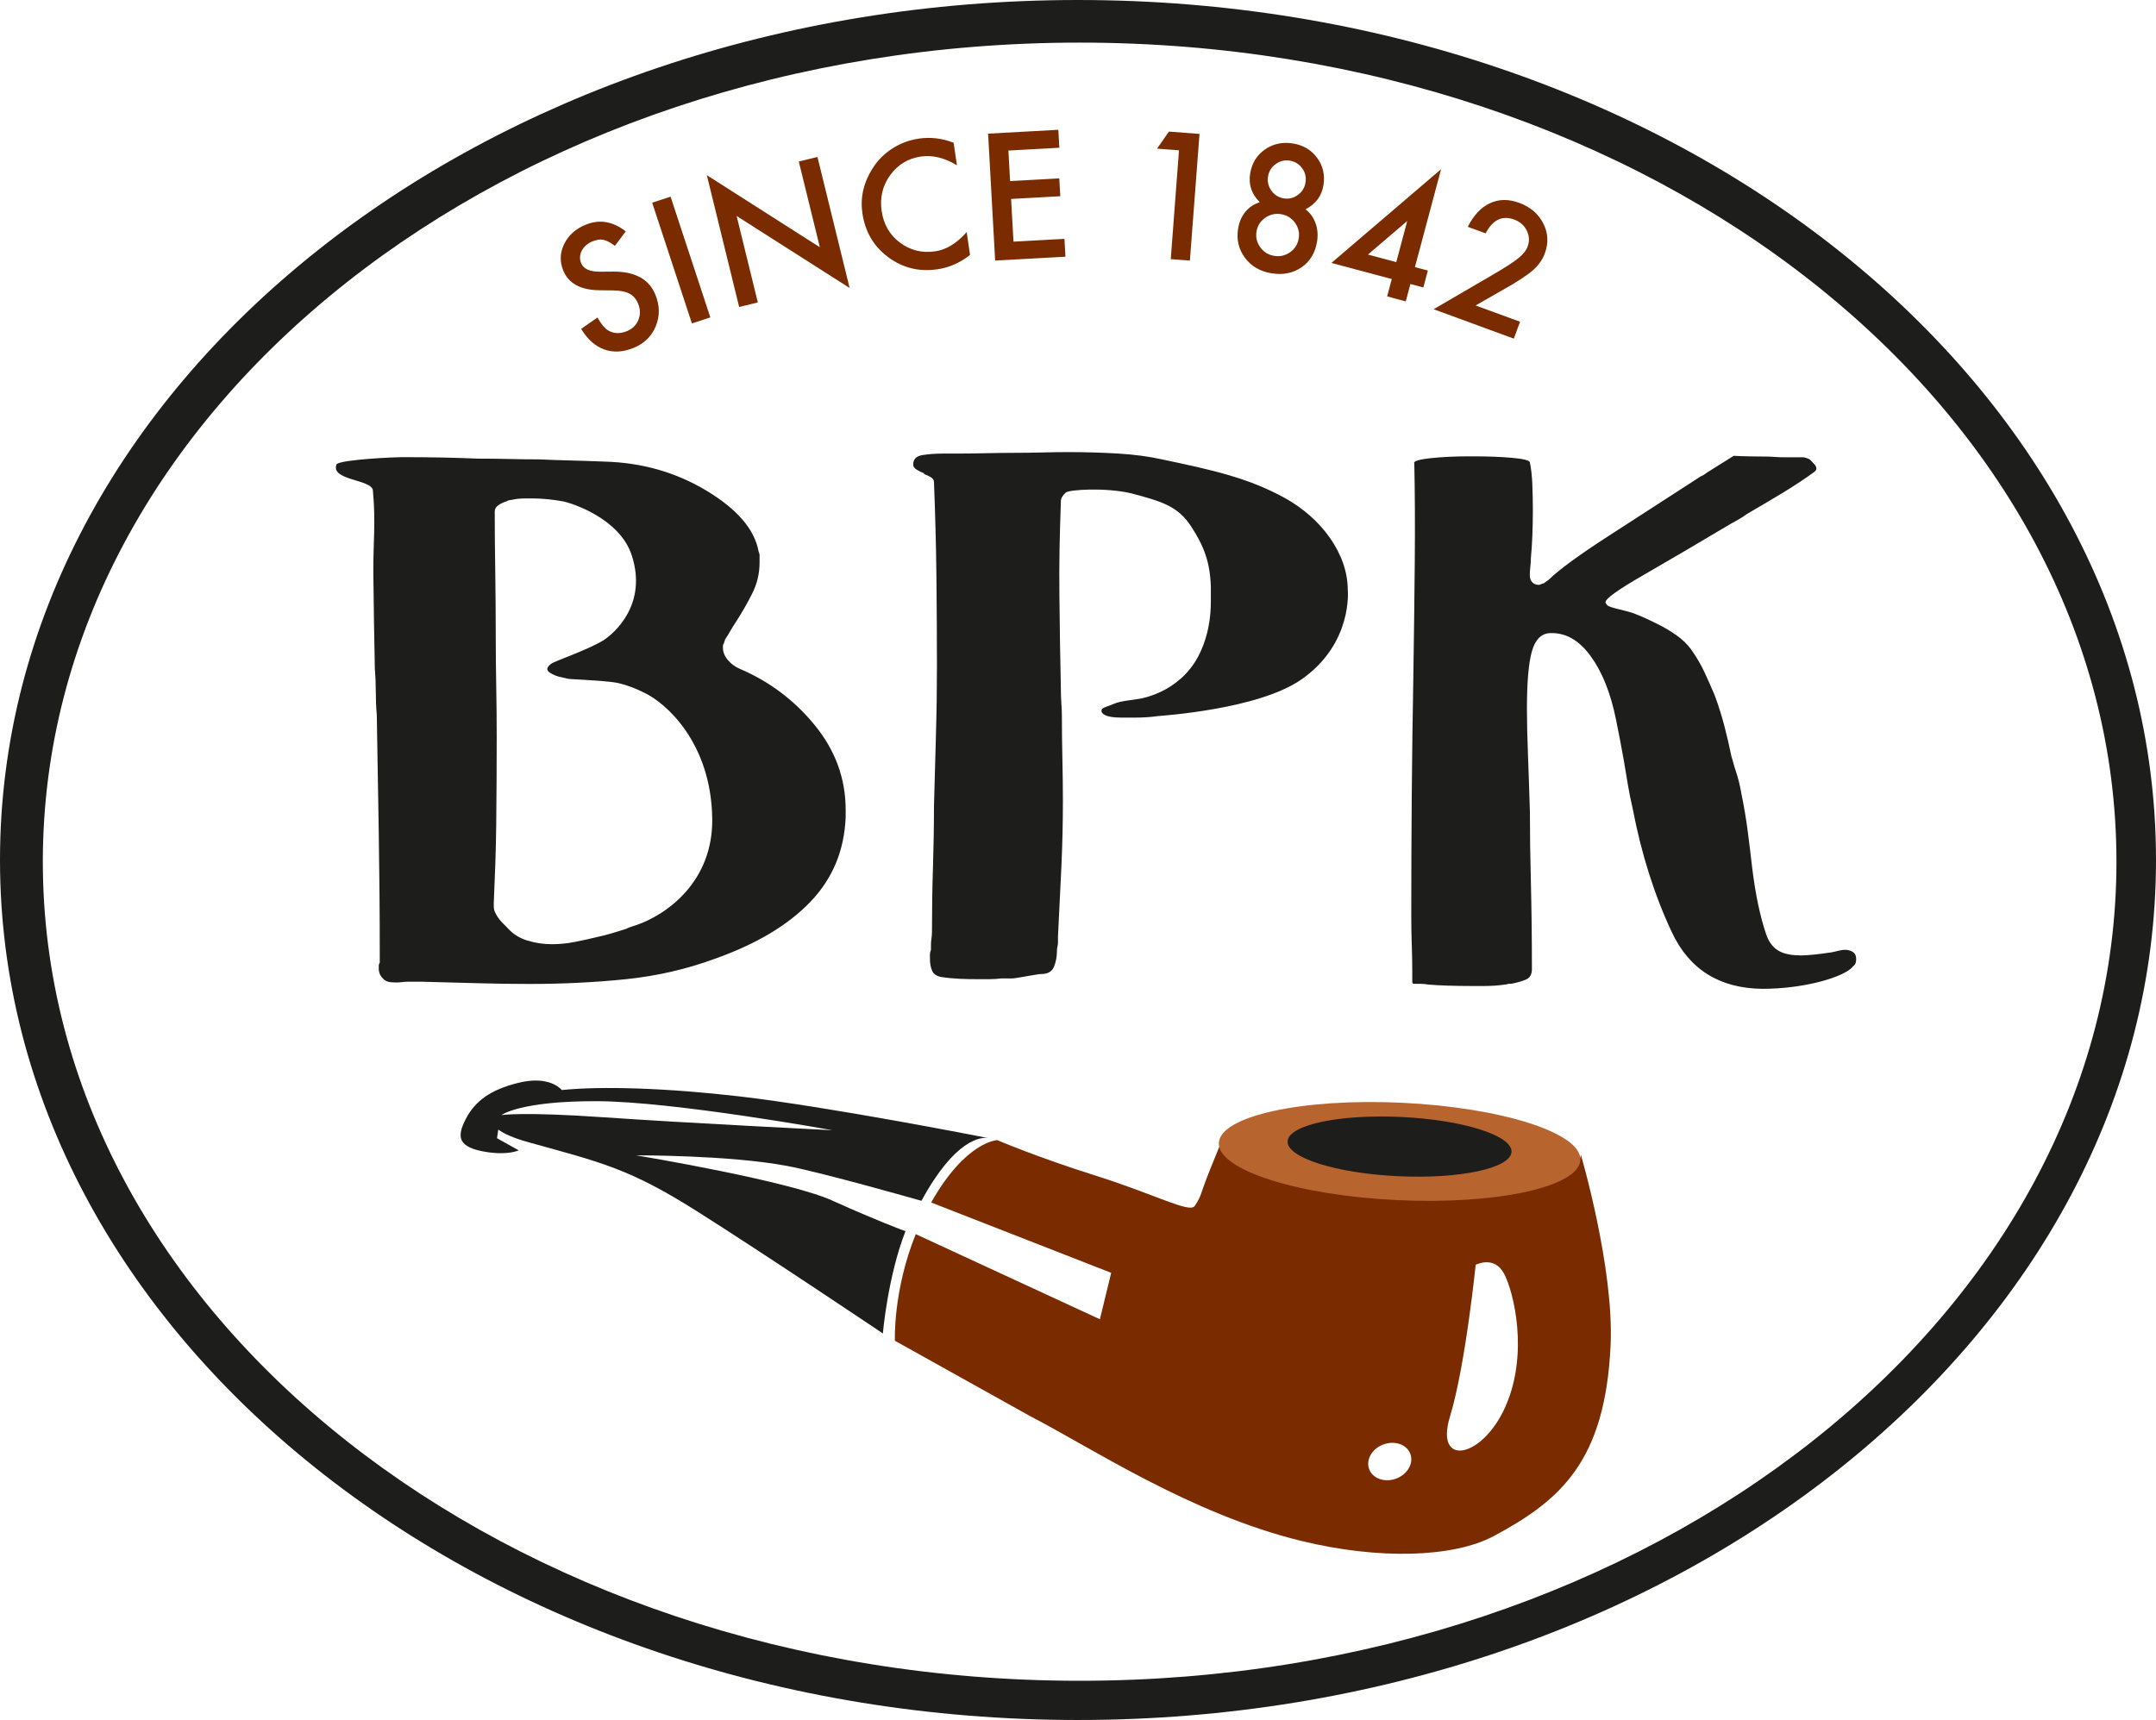
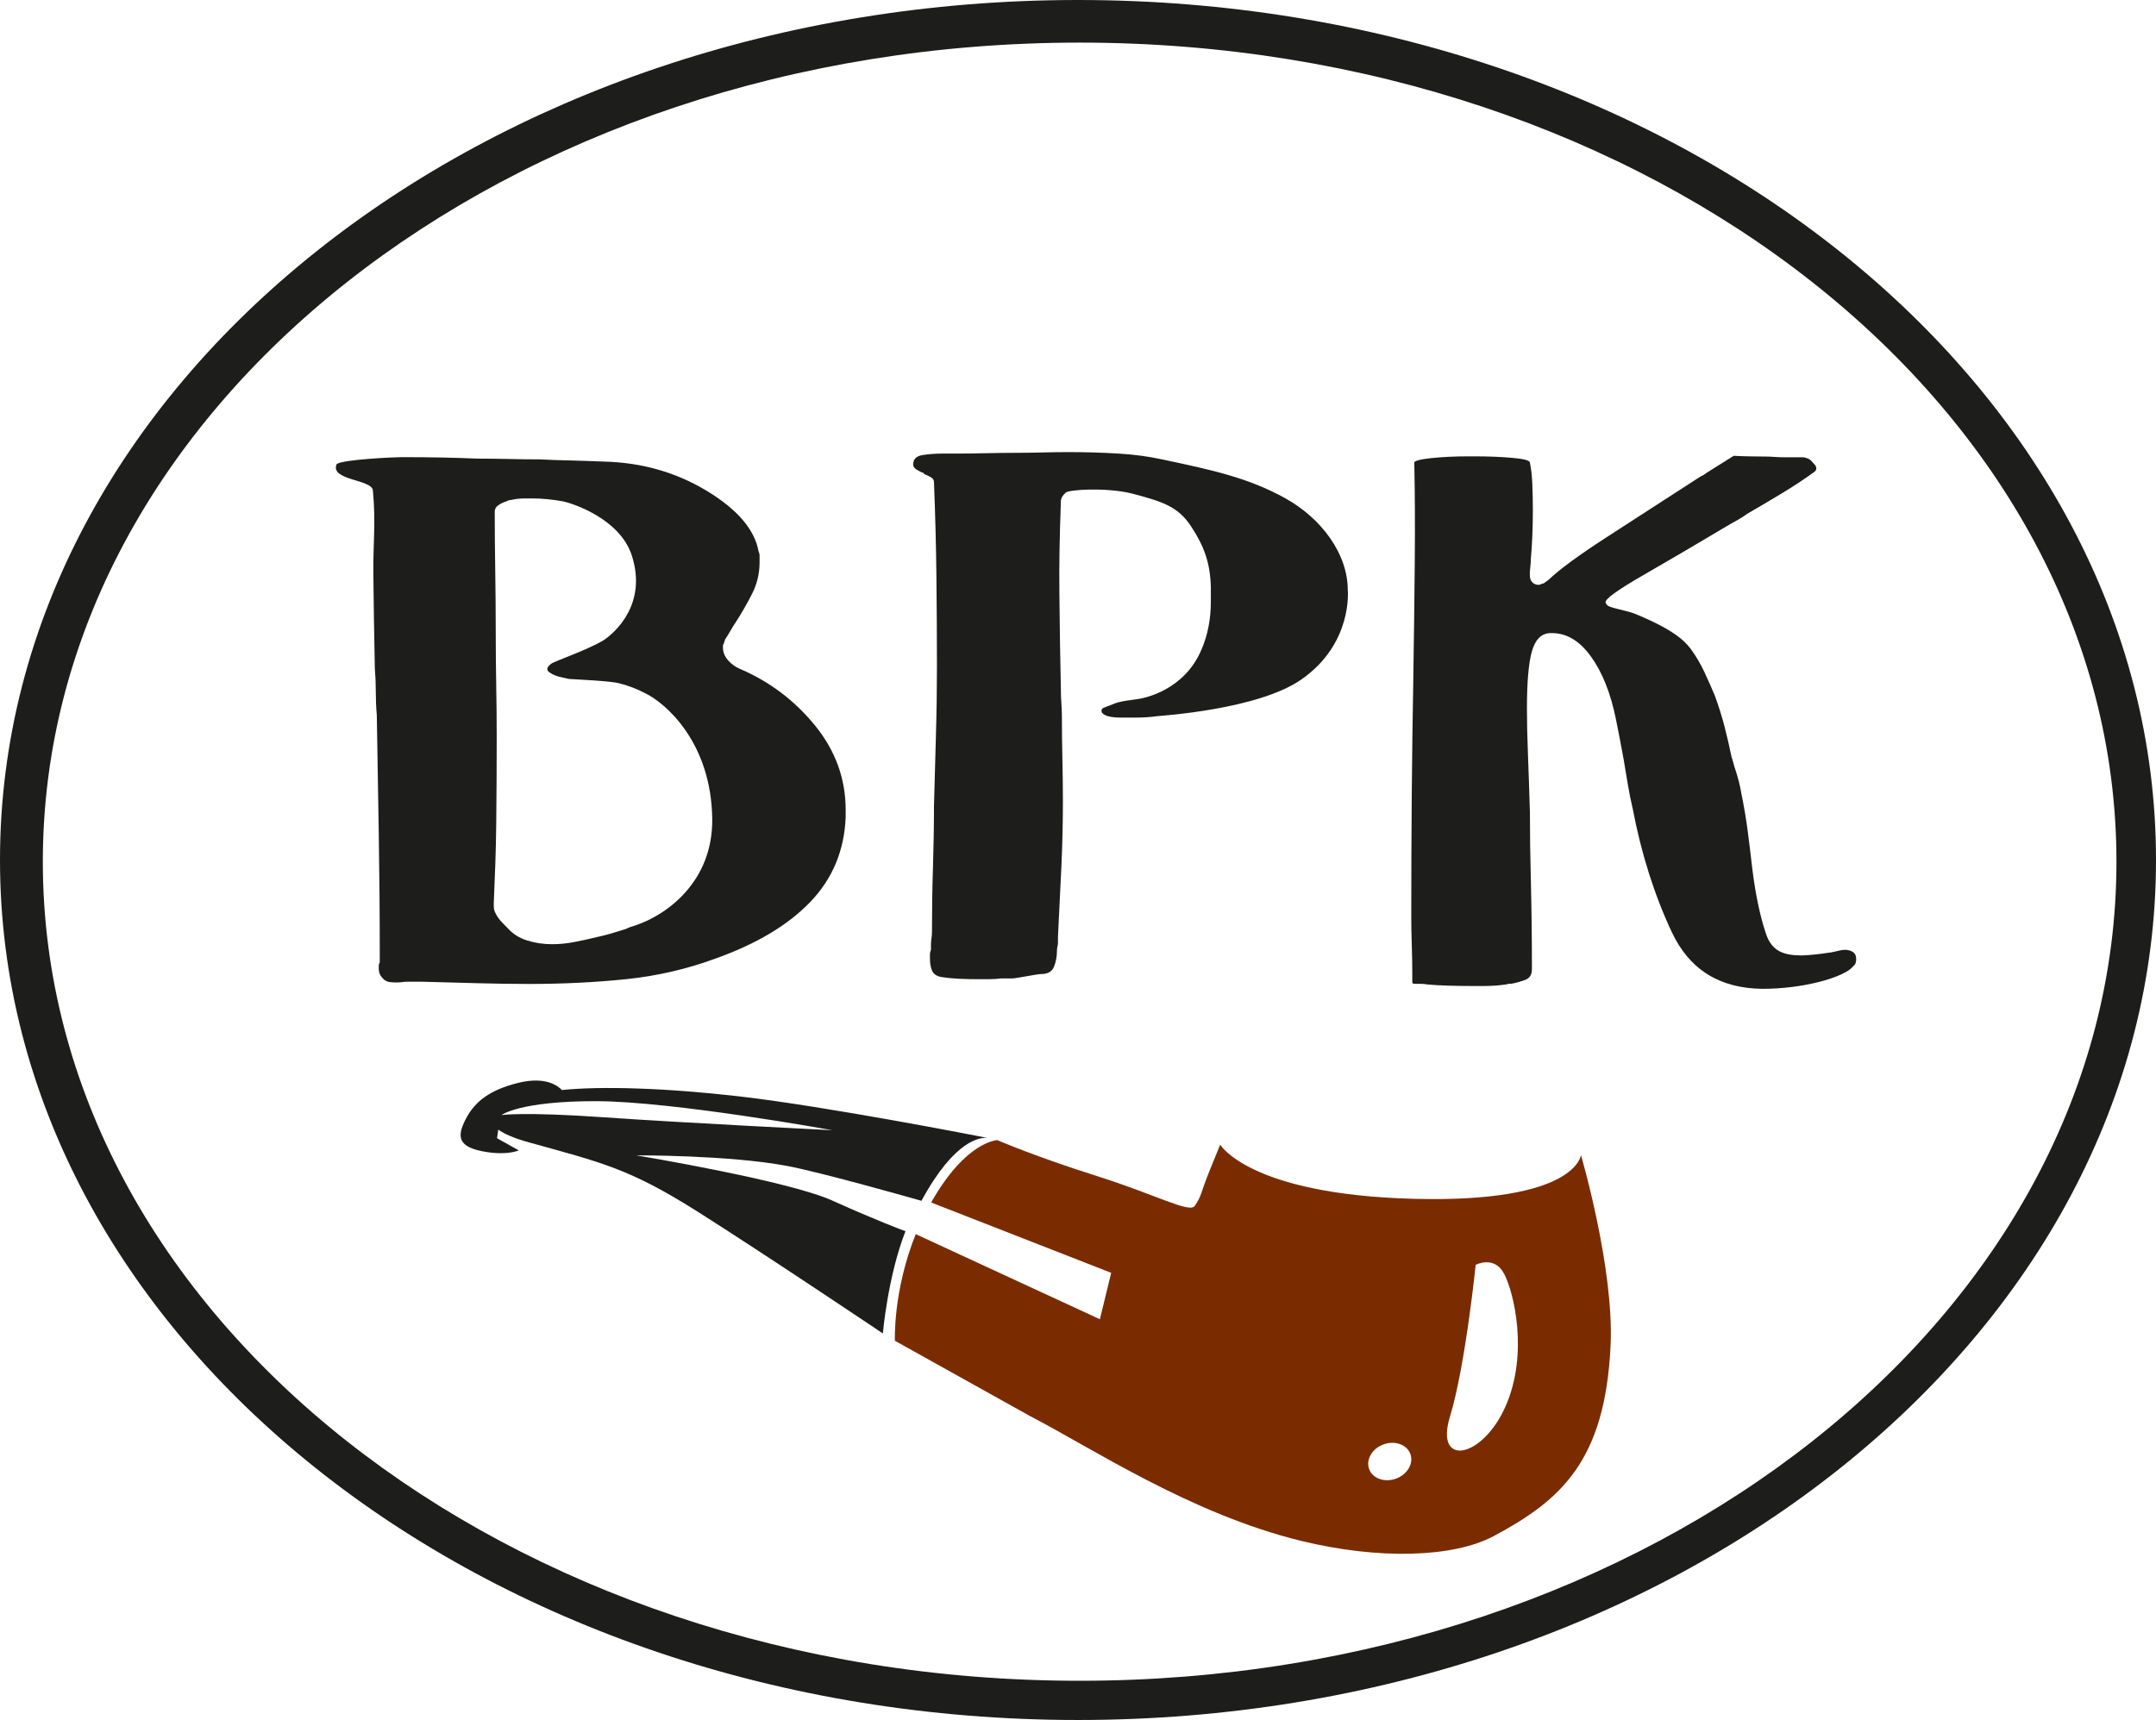
<svg xmlns="http://www.w3.org/2000/svg" width="143.48mm" height="114.5mm" viewBox="0 0 406.72 324.57">
  <defs>
    <style>
      .cls-1 {
        fill: #b8642e;
      }

      .cls-2 {
        fill: #1d1d1b;
      }

      .cls-3 {
        fill: none;
      }

      .cls-4 {
        fill: #7a2c00;
      }
    </style>
  </defs>
-   <path class="cls-3" d="M204.07,318.62c109.72,0,198.67-70.21,198.67-156.81S313.8,5,204.07,5,5.4,75.21,5.4,161.81s88.95,156.81,198.67,156.81" />
  <path class="cls-2" d="M406.72,162.28C406.72,72.66,315.67,0,203.36,0S0,72.66,0,162.28s91.05,162.28,203.36,162.28,203.36-72.66,203.36-162.28h0ZM399.26,162.6c0,85.36-87.57,154.56-195.59,154.56S8.08,247.96,8.08,162.6,95.65,8.04,203.67,8.04s195.59,69.2,195.59,154.56" />
  <path class="cls-2" d="M72.41,184.83c.37.28.74.44,1.12.49.37.04.81.07,1.31.07.37,0,.71-.03,1.02-.07.31-.05.65-.07,1.03-.07h2.79c3.61.09,7.09.18,10.44.28,3.36.09,6.59.14,9.7.14,6.34,0,12.43-.3,18.28-.9,5.84-.6,11.5-1.9,16.98-3.93,7.71-2.76,13.64-6.32,17.82-10.69,4.17-4.37,6.38-9.68,6.63-15.94v-1.38c0-5.89-1.93-11.2-5.79-15.94-3.86-4.74-8.59-8.3-14.19-10.69-.87-.37-1.62-.92-2.24-1.65-.62-.73-.93-1.51-.93-2.34v-.41c0-.09.06-.23.19-.41,0-.09.03-.21.09-.34.06-.14.1-.25.1-.35.37-.55.71-1.1,1.02-1.65.31-.55.65-1.1,1.03-1.66,1.12-1.74,2.15-3.53,3.08-5.37.93-1.84,1.4-3.81,1.4-5.92v-1.37c0-.18-.07-.41-.19-.69-.75-4.13-4.01-7.94-9.79-11.43-5.78-3.49-12.21-5.32-19.3-5.51-2.24-.09-4.35-.16-6.35-.21-1.99-.04-3.98-.12-5.97-.21-1.86,0-3.73-.02-5.6-.07-1.86-.04-3.85-.07-5.97-.07-2.12-.09-4.36-.16-6.72-.21-2.36-.04-4.91-.07-7.65-.07-1.37,0-11.12.44-12.24,1.31-1.34,3.1,6.62,2.85,6.83,4.95.58,6.04.03,9.94.09,15.87.06,5.93.16,11.83.28,17.71.12,1.47.18,2.94.18,4.41s.06,2.94.19,4.41c.12,7.35.25,14.77.37,22.26.12,7.49.19,15.19.19,23.09v1.37c-.13.19-.19.37-.19.55v.55c0,.37.06.71.19,1.03.12.32.37.66.75,1.03h0ZM93.14,170.58c.25-5.88.4-9.46.47-14.97.06-5.51.09-11.03.09-16.54,0-3.22-.03-6.43-.09-9.65-.06-3.22-.09-6.48-.09-9.79,0-4.04-.04-8.15-.1-12.33-.06-4.18-.09-6.35-.09-10.77,0-.46.21-.85.65-1.17.44-.32.96-.58,1.58-.76.12-.09.28-.16.47-.2.18-.04.34-.07.47-.07.37-.09.77-.16,1.21-.21.44-.04.9-.07,1.4-.07h1.3c.87,0,1.8.05,2.79.14.99.09,1.99.23,2.98.41,1.72.34,10.73,3.22,13,10.2,2.98,9.18-3.19,14.63-5.36,16.04-3.27,1.94-9.09,3.86-9.84,4.41-.87.65-.97,1.2-.28,1.66.68.46,1.52.78,2.52.96.37.09.68.16.93.21.25.04.5.07.74.07,1.37.09,7.14.35,8.82.76,1.68.41,3.32,1.03,4.93,1.86,3.86,1.84,12.51,9.24,12.72,23.69.17,11.78-8.42,18.1-14.39,20.13-.37.09-1.61.51-1.86.69-.87.28-1.77.55-2.7.83-.93.28-1.83.51-2.7.69-1.49.37-2.95.69-4.38.96-1.43.28-2.83.41-4.19.41-1.61,0-3.17-.23-4.66-.69-1.49-.46-2.73-1.24-3.72-2.35-.38-.37-.71-.71-1.02-1.04-.31-.32-.59-.66-.84-1.03-.25-.37-.43-.71-.56-1.03-.13-.32-.19-.67-.19-1.04v-.41h0ZM254.25,111.32c0-6.79-4.95-13.52-11.84-17.33-6.9-3.81-13.62-5.29-23.18-7.3-2.49-.55-5.22-.92-8.2-1.1-2.98-.18-6.15-.28-9.5-.28-1.62,0-3.26.03-4.94.07-1.68.04-3.45.07-5.31.07-1.74,0-3.54.03-5.4.07-1.86.04-3.72.07-5.59.07h-2.42c-1.37,0-2.64.09-3.83.28-1.18.18-1.77.78-1.77,1.79,0,.37.22.69.65.96.44.28.9.5,1.4.69v.14c.5.18.93.39,1.31.62.38.23.56.53.56.89.24,6.16.4,12.08.46,17.77.06,5.69.1,11.34.1,16.94,0,4.32-.06,8.66-.19,13.02-.13,4.36-.25,8.84-.37,13.43,0,3.77-.07,7.62-.19,11.57-.13,3.95-.19,8.04-.19,12.26,0,.37-.04.76-.1,1.17-.06.41-.09.8-.09,1.17v.96c-.13.28-.19.55-.19.83v.83c0,.83.12,1.56.38,2.2.25.64.81,1.05,1.68,1.24,1.24.19,2.42.3,3.55.35,1.12.05,2.24.07,3.36.07h2.24c.74,0,1.49-.05,2.24-.14h2.06c.74,0,4.71-.83,5.46-.83,1.25,0,2.05-.46,2.43-1.38.37-.92.56-1.93.56-3.03,0-.28.03-.53.09-.76.06-.23.1-.48.1-.76v-1.1c.24-4.68.46-9.13.65-13.36.19-4.23.28-8.31.28-12.26,0-2.75-.04-5.44-.1-8.06-.06-2.61-.09-5.21-.09-7.78,0-.92-.04-1.79-.1-2.62-.06-.83-.09-1.65-.09-2.48-.13-5.88-.22-11.87-.28-17.98-.06-6.1.03-10.57.28-17.64,0-.55.31-1.1.93-1.65.62-.55,7.47-.99,12.29.14,5.95,1.56,8.86,2.47,11.34,6.24,2.47,3.76,3.6,6.87,3.73,11.45v2.75c0,3.31-.59,6.34-1.78,9.09-3.23,7.6-10.64,9.18-12.39,9.36-.37.09-2.92.28-4.22.88-.69.31-1.88.64-2.13.91-.25.46-.07.85.56,1.17.62.32,1.62.48,2.99.48h2.43c1.62,0-1.11,0,.32,0s2.83-.09,4.2-.28c.77-.09,18.9-1.24,27.05-6.88,9.82-6.8,8.8-16.94,8.8-16.94h0ZM266.8,87.4c.12,5.42.15,11.62.09,18.6-.06,6.99-.16,14.43-.28,22.32-.13,6.98-.22,14.24-.29,21.77-.06,7.54-.09,15.11-.09,22.74,0,1.74.03,3.51.09,5.3.06,1.79.1,3.56.1,5.31v1.79c0,.18.03.3.09.35.06.04.28.07.65.07h.93c.37,0,.81.04,1.31.13.99.09,2.24.16,3.73.21,1.49.04,3.05.07,4.67.07h2.05c.74,0,1.46-.03,2.15-.07.68-.05,1.34-.12,1.96-.21.12,0,.25-.03.37-.07.12-.05.25-.07.37-.07h.37c.99-.19,1.89-.44,2.71-.76.81-.32,1.21-.99,1.21-2,0-5.89-.07-11.3-.19-16.23-.13-4.92-.19-9.41-.19-13.47-.12-4.05-.25-7.69-.37-10.91-.13-3.22-.19-6.08-.19-8.57,0-4.97.31-8.56.93-10.77.62-2.21,1.74-3.36,3.36-3.46h.19c2.86-.09,5.38,1.36,7.55,4.35,2.18,2.99,3.77,6.97,4.77,11.95.24,1.19.49,2.44.74,3.73.25,1.29.5,2.63.74,4,.25,1.48.5,2.97.75,4.49.25,1.52.56,3.06.93,4.63,1.62,8.47,4.07,16.23,7.37,23.27,3.3,7.04,8.99,10.61,17.08,10.7,3.98,0,7.46-.54,9.99-1.13,2.23-.51,6.02-1.66,7.15-3.14.25-.18.4-.39.46-.62.06-.23.1-.43.1-.62,0-.73-.12-1.41-1.33-1.75-1.26-.36-2.45.34-4.03.47-1.5.23-3.31.44-4.86.49-3.36,0-5.66-.73-6.78-4.05-1.12-3.32-2-7.46-2.61-12.44-.25-2.21-.53-4.51-.84-6.91-.31-2.39-.72-4.79-1.21-7.18-.12-.74-.28-1.47-.46-2.21-.19-.74-.41-1.47-.65-2.21-.13-.37-.25-.78-.37-1.24-.12-.46-.25-.87-.37-1.24-.37-1.84-.82-3.73-1.31-5.66-.5-1.94-1.12-3.92-1.86-5.94-.62-1.47-1.28-2.95-1.96-4.42-.69-1.47-1.53-2.9-2.52-4.28-.75-1.01-1.68-1.9-2.8-2.68-1.12-.78-2.24-1.45-3.36-2-1.62-.83-3.15-1.51-4.57-2.07-1.43-.55-4.53-1.05-5.02-1.52-.12-.09-.37-.45-.37-.55-.13-.64,2.27-2.37,7.19-5.2,4.91-2.83,10.36-6.03,16.33-9.59.5-.27,1.03-.57,1.59-.89.56-.32,1.09-.66,1.58-1.03,2.37-1.37,4.64-2.72,6.82-4.04,2.18-1.32,4.14-2.63,5.88-3.9.25-.18.37-.39.37-.62s-.07-.43-.19-.62c-.25-.27-.5-.54-.75-.82-.25-.28-.56-.46-.93-.55-.25-.09-.44-.14-.56-.14h-3.36c-.75,0-1.43-.02-2.06-.07s-1.18-.07-1.68-.07c-1.12,0-4.56-.04-6.05-.14-.87.55-1.71,1.08-2.52,1.58-.81.51-1.64,1.04-2.52,1.58-.13.09-.29.21-.47.34-.19.14-.4.25-.65.34-6.1,3.95-11.92,7.71-17.46,11.29-5.54,3.58-9.3,6.33-11.29,8.26-.13.09-.29.21-.47.34-.19.14-.34.25-.47.34-.12,0-.28.05-.47.14-.19.09-.34.14-.46.14-.5,0-.9-.16-1.21-.48-.31-.32-.47-.75-.47-1.31v-.28c0-.37.03-.8.09-1.31.06-.5.1-1.03.1-1.58.12-1.29.22-2.71.28-4.27.06-1.56.1-3.17.1-4.82s-.04-3.28-.1-4.89-.22-3-.47-4.2c-.12-.37-1.24-.64-3.36-.83s-4.55-.28-7.28-.28h-.93c-2.61,0-4.98.12-7.1.34-2.12.23-3.17.53-3.17.9" />
  <path class="cls-2" d="M186.31,214.73c-1.78-.35-29.97-5.88-46.81-7.84-13.73-1.59-26.1-1.97-33.5-1.2-.7-.75-3.03-2.65-8.26-1.35-5.2,1.29-8.11,3.42-9.85,6.77-1.74,3.35-1.67,5.43,4,6.29,4.02.61,5.97-.33,5.97-.33l-4.1-2.29.24-1.63c1.07.78,2.79,1.58,5.77,2.41,13.71,3.8,18.95,4.94,31.68,12.98,12.72,8.04,35.1,23.08,35.1,23.08,0,0,.9-10.65,4.27-19.32,0,.09-5.81-2.16-13.32-5.53-7.86-3.86-37.49-8.76-37.49-8.76,0,0,17.37-.07,28.38,1.98,6.57,1.22,24.8,6.42,25.44,6.6,6.33-11.67,11.23-12.03,12.49-11.85h0ZM157.03,213.27s-28-1.38-43.14-2.44c-15.13-1.06-19.29-.42-19.29-.42,0,0,3.43-2.65,17.87-2.62,14.44.02,44.56,5.48,44.56,5.48" />
  <path class="cls-4" d="M298.23,217.97s-.81,9.08-31.69,8.24c-30.88-.84-36.36-10.22-36.36-10.22l-1.92,4.73c-1.92,4.73-1.47,4.72-2.87,6.83-.96,1.44-7.25-2.09-18.61-5.68-11.37-3.59-18.65-6.73-18.65-6.73,0,0-5.94.19-12.47,11.77l33.96,13.27-2.13,8.76-34.74-16.06c-4.33,10.76-3.93,20.12-3.93,20.12l25.47,14.2c11.54,5.95,30.22,18.43,51.11,23.55,14.71,3.6,28.77,3.18,36.4-.9,12.64-6.76,21-14.13,22.03-35.95.69-14.6-5.59-35.93-5.59-35.93h0ZM266.06,274.37c.65,1.78-.56,3.86-2.71,4.65-2.15.78-4.42-.02-5.07-1.81-.65-1.78.56-3.87,2.71-4.65,2.15-.79,4.42.02,5.07,1.81h0ZM283.74,240.34c1.84,3.51,4.65,15.03.3,24.98-4.35,9.95-13.44,11.6-10.52,2.03,1.53-5.01,2.79-12.63,3.64-18.76.78-5.58,1.22-9.92,1.22-9.92,0,0,3.51-1.84,5.35,1.67" />
-   <path class="cls-1" d="M263.6,226.46c18.83.89,34.29-2.51,34.53-7.58.24-5.07-14.83-9.9-33.67-10.79-18.83-.89-34.29,2.51-34.53,7.58-.24,5.07,14.84,9.9,33.67,10.79" />
-   <path class="cls-2" d="M263.76,221.95c11.67.55,21.24-1.51,21.38-4.6.14-3.09-9.19-6.04-20.86-6.58-11.67-.55-21.24,1.51-21.38,4.6-.14,3.09,9.19,6.03,20.86,6.58" />
-   <path class="cls-4" d="M110.51,42.39c-1.91.78-3.27,2-4.08,3.65-.81,1.65-.86,3.32-.17,5.02,1,2.44,3.29,3.68,6.86,3.71l2.52.03c1.33.02,2.36.21,3.09.6.73.38,1.28,1.01,1.64,1.88.44,1.06.46,2.09.06,3.08-.4.99-1.12,1.7-2.18,2.13-1.32.54-2.53.48-3.61-.19-.6-.38-1.24-1.17-1.93-2.39l-3.07,2.14c1.16,1.96,2.6,3.25,4.32,3.88,1.72.63,3.58.53,5.58-.29,2.01-.82,3.4-2.19,4.18-4.11.78-1.92.75-3.9-.1-5.96-1.19-2.89-3.81-4.33-7.89-4.32l-2.59.02c-1.9,0-3.06-.53-3.51-1.61-.32-.79-.28-1.58.12-2.36.41-.78,1.08-1.37,2.02-1.75.77-.32,1.46-.42,2.05-.3.59.12,1.32.5,2.18,1.14l2.05-2.73c-2.45-1.9-4.97-2.32-7.54-1.26h0ZM123.03,38.25l7.5,22.78,3.47-1.14-7.5-22.78-3.47,1.14h0ZM142.96,57.07l-4-16.32,21.32,13.59-6.07-24.72-3.52.86,3.97,16.17-21.32-13.6,6.1,24.88,3.52-.86h0ZM173.28,26.17c-1.8.26-3.46.89-5,1.89-1.53,1-2.78,2.27-3.74,3.82-1.66,2.66-2.28,5.45-1.85,8.37.51,3.48,2.13,6.24,4.86,8.27,2.73,2.04,5.83,2.8,9.31,2.29,2.2-.32,4.25-1.22,6.13-2.7l-.63-4.32c-1.87,2.12-3.84,3.33-5.91,3.63-2.51.37-4.73-.18-6.67-1.63-1.94-1.45-3.09-3.44-3.46-5.97-.37-2.52.17-4.77,1.6-6.76,1.44-1.99,3.37-3.16,5.79-3.52,2.22-.32,4.49.23,6.81,1.65l-.62-4.25c-2.15-.85-4.36-1.11-6.62-.78h0ZM199.67,24.49l-13.27.73,1.33,23.95,13.26-.73-.19-3.37-9.61.53-.45-8.06,9.28-.51-.19-3.37-9.28.51-.32-5.76,9.61-.53-.19-3.37h0ZM220.86,48.9l3.61.27,1.81-23.9-5.77-.44-2.24,3.22,4.14.31-1.55,20.53h0ZM234.93,39.98c-.72.88-1.17,1.94-1.37,3.19-.33,2.06.11,3.89,1.31,5.49,1.2,1.6,2.88,2.57,5.02,2.91,2.18.35,4.07-.04,5.67-1.15,1.6-1.11,2.56-2.73,2.9-4.85.2-1.23.1-2.38-.29-3.46-.39-1.08-1.02-1.95-1.89-2.61,1.94-1.01,3.07-2.54,3.39-4.59.3-1.92-.1-3.63-1.2-5.13-1.11-1.5-2.63-2.4-4.57-2.71-1.99-.32-3.76.07-5.29,1.15-1.54,1.08-2.46,2.59-2.77,4.52-.34,2.11.27,3.91,1.82,5.42-1.1.34-2.01.94-2.73,1.82h0ZM245.65,31.74c.58.8.79,1.7.63,2.69-.15.98-.63,1.76-1.44,2.35-.8.59-1.69.81-2.66.65-.97-.15-1.75-.64-2.33-1.44-.58-.81-.8-1.7-.64-2.68.15-.98.63-1.76,1.44-2.35.8-.59,1.69-.8,2.66-.65.98.16,1.76.64,2.34,1.44h0ZM244.28,42.01c.65.89.89,1.88.72,2.96-.18,1.1-.71,1.97-1.61,2.61-.9.64-1.9.88-3.01.7-1.09-.17-1.97-.71-2.62-1.6-.66-.9-.9-1.89-.73-2.97.17-1.08.71-1.95,1.61-2.59.9-.64,1.9-.88,2.99-.71,1.11.18,2,.71,2.65,1.6h0ZM271.84,31.94l-20.67,17.67,11.38,3.04-.87,3.28,3.51.94.88-3.28,2.44.65.85-3.19-2.44-.65,4.93-18.46h0ZM258.05,48.04l7.42-6.34-2.07,7.76-5.35-1.43h0ZM283.38,54.78c2.75-1.55,4.67-2.8,5.76-3.75,1.08-.95,1.85-2.03,2.3-3.25.71-1.95.61-3.83-.32-5.64-.93-1.81-2.44-3.1-4.54-3.87-2-.73-3.84-.71-5.52.08-1.68.79-3.07,2.27-4.17,4.45l3.37,1.23c1.33-2.56,3.12-3.43,5.39-2.6,1.09.4,1.88,1.09,2.37,2.08.49.98.54,2,.15,3.04-.27.73-.85,1.45-1.75,2.18-.9.73-2.45,1.73-4.65,3.02l-11.32,6.6,15.13,5.55,1.17-3.19-8.38-3.07,5.02-2.87" />
</svg>